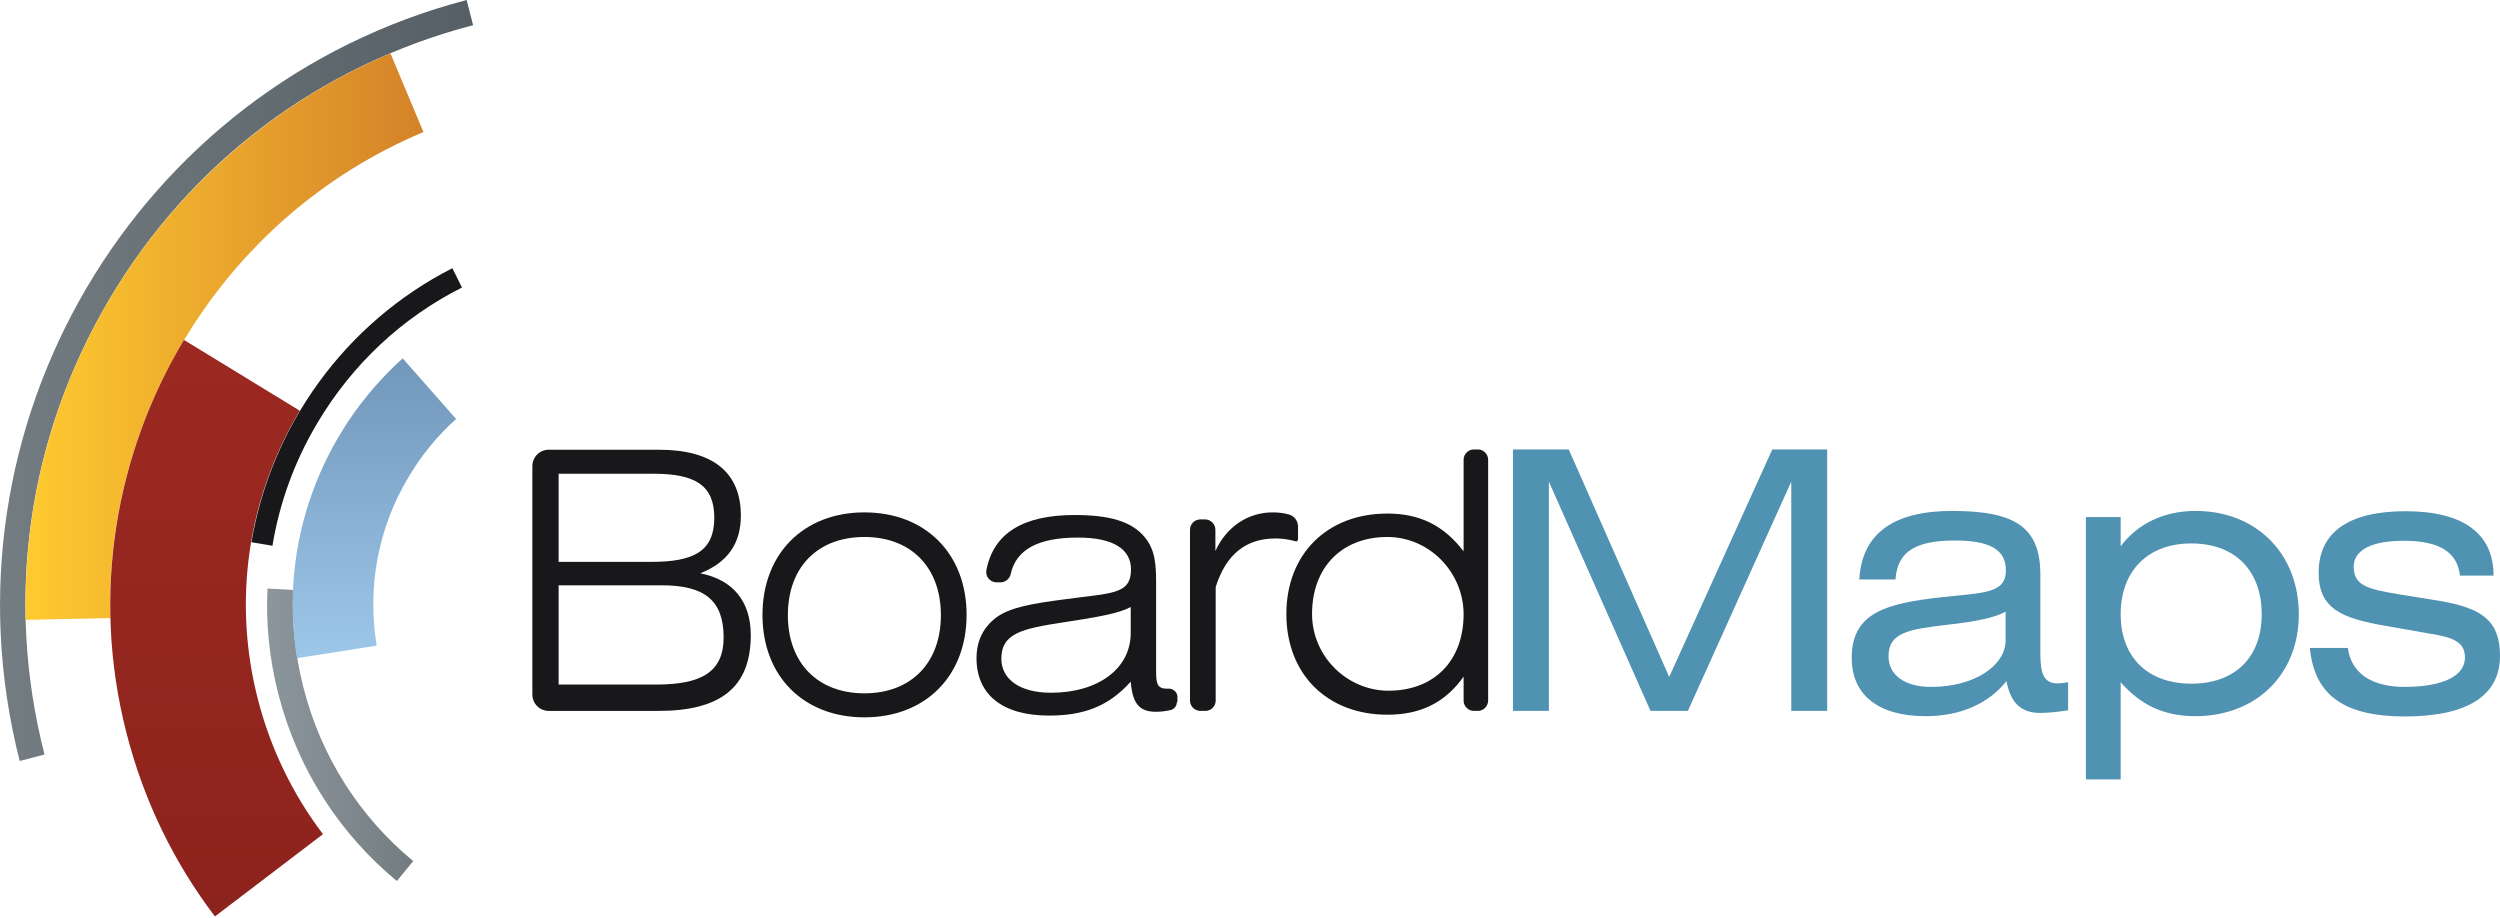
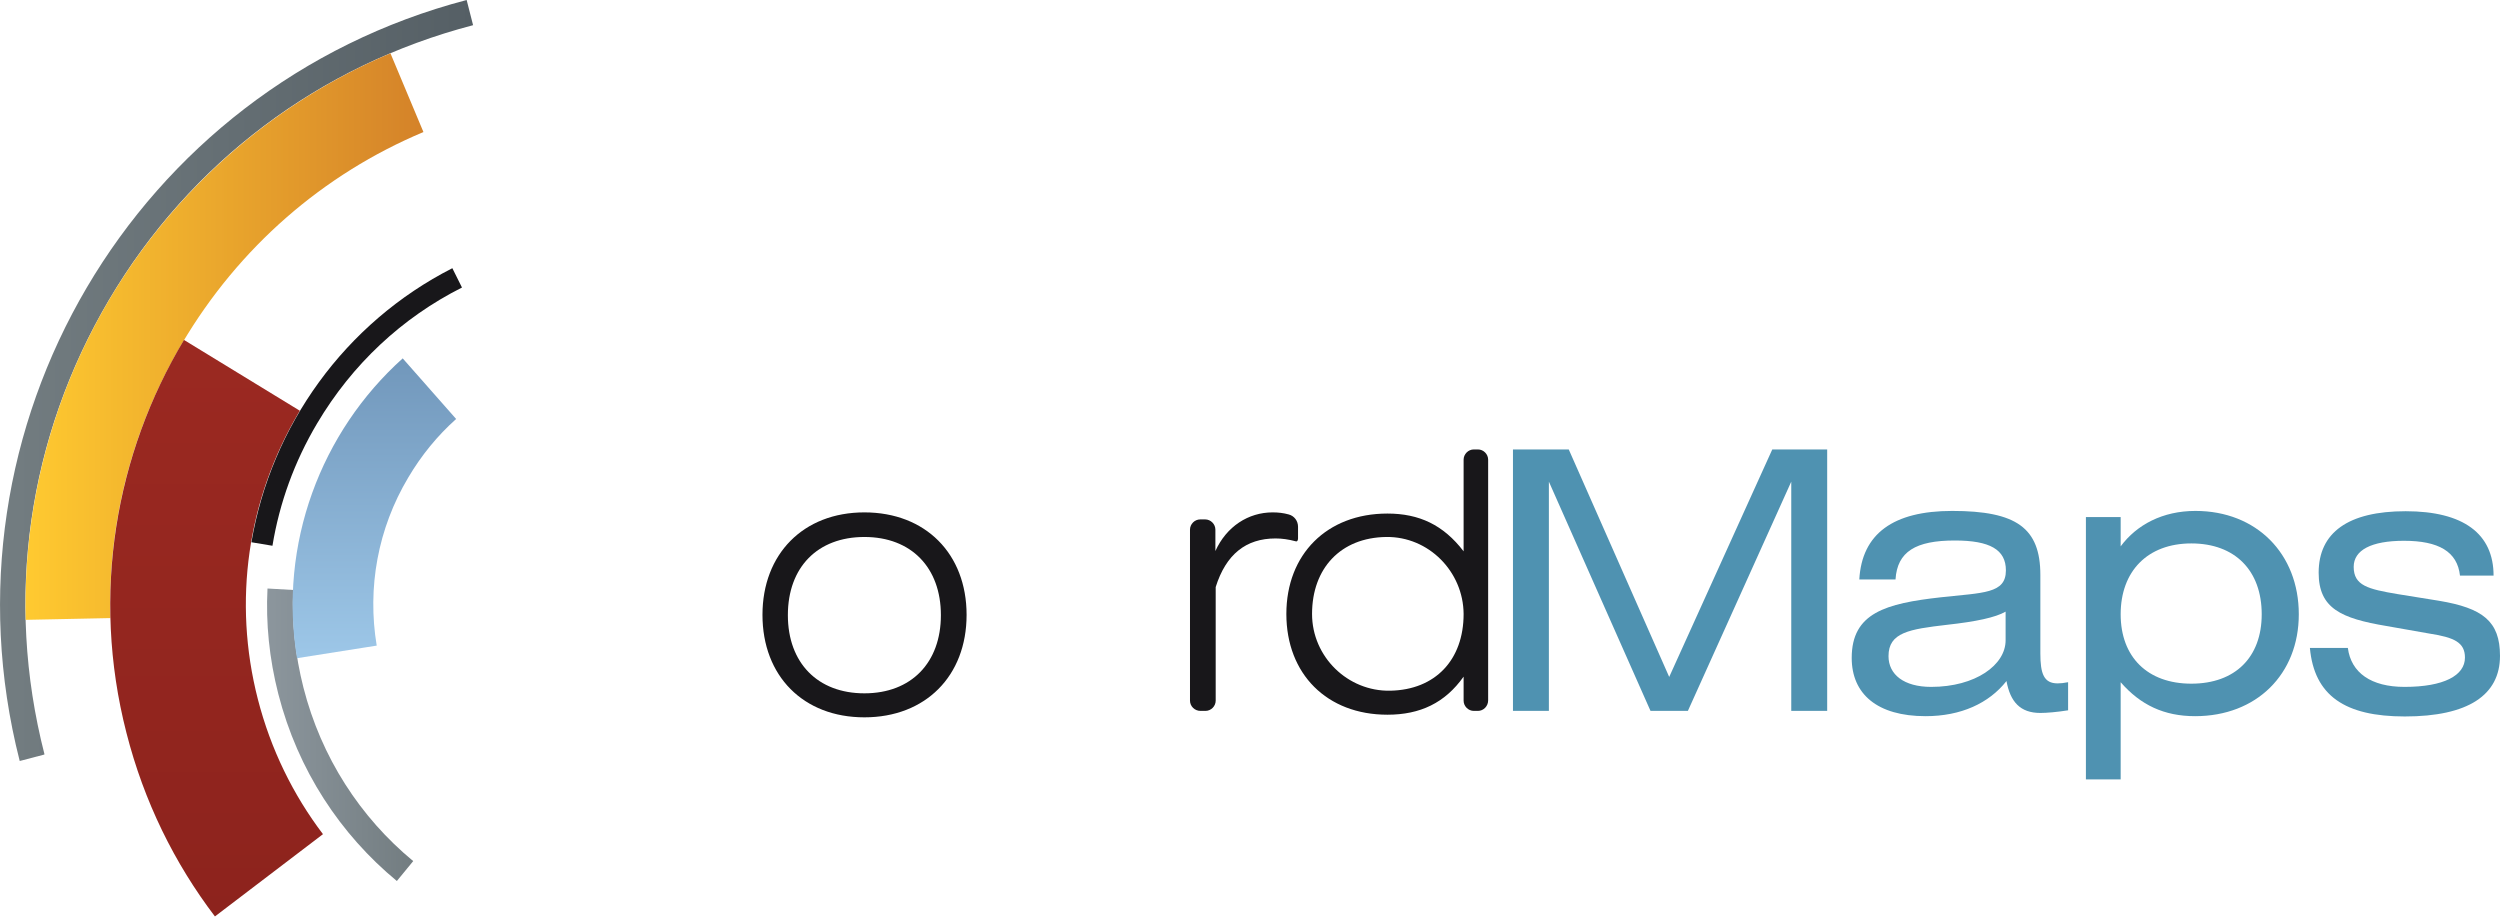
<svg xmlns="http://www.w3.org/2000/svg" width="275" height="101" viewBox="0 0 275 101" fill="none">
  <path d="M4.883 82.933C0.514 65.864 3.052 48.117 12.014 32.948C20.912 17.875 35.142 7.182 52.039 2.77L51.332 0C14.809 9.566 -7.195 46.926 2.152 83.642C2.152 83.674 2.152 83.706 2.185 83.706L4.883 82.998C4.883 82.998 4.883 82.966 4.883 82.933Z" fill="url(#paint0_linear)" />
  <path d="M20.044 37.747C26.276 27.215 35.527 19.163 46.578 14.525L42.948 5.862C17.988 16.426 2.152 41.354 2.827 68.183L12.142 67.989C11.853 57.458 14.551 47.023 20.044 37.747Z" fill="url(#paint1_linear)" />
  <path d="M13.909 80.615C15.836 88.183 19.209 94.979 23.642 100.808L35.527 91.758C32.251 87.442 29.777 82.418 28.364 76.911C25.602 66.154 27.208 54.946 32.861 45.38C32.893 45.316 32.958 45.251 32.99 45.187L20.237 37.393C12.72 49.921 9.99 65.348 13.909 80.615Z" fill="url(#paint2_linear)" />
  <path d="M34.885 46.572C38.74 40.066 44.233 34.945 50.818 31.628L49.758 29.502C37.937 35.525 29.842 46.829 27.657 59.648L29.97 60.034C30.741 55.332 32.379 50.791 34.885 46.572Z" fill="#18171A" />
  <path d="M33.375 75.622C32.476 72.08 32.09 68.44 32.251 64.897L29.424 64.736C29.231 68.537 29.617 72.434 30.613 76.331C32.765 84.737 37.455 91.79 43.654 96.911L45.453 94.721C39.639 89.922 35.335 83.32 33.375 75.622Z" fill="url(#paint3_linear)" />
  <path d="M44.907 52.53C46.353 50.082 48.119 47.924 50.175 46.088L44.297 39.421C35.303 47.505 30.613 59.841 32.669 72.401L41.438 71.017C40.378 64.64 41.566 58.134 44.907 52.53Z" fill="url(#paint4_linear)" />
-   <path d="M58.559 51.274C58.559 50.276 59.362 49.471 60.358 49.471H72.5C78.475 49.471 81.495 52.015 81.495 56.717C81.495 59.777 80.049 61.87 77.029 63.062C80.627 63.771 82.587 66.154 82.587 69.858C82.587 75.591 79.278 78.2 72.436 78.2H60.358C59.362 78.2 58.559 77.394 58.559 76.396V51.274ZM71.633 61.806C76.323 61.806 78.571 60.647 78.571 56.943C78.571 53.368 76.451 52.112 71.89 52.112H61.45V61.806H71.633ZM72.179 75.301C77.158 75.301 79.599 73.916 79.599 70.115C79.599 66.025 77.479 64.383 72.789 64.383H61.45V75.301H72.179Z" fill="#18171A" />
  <path d="M95.082 56.362C101.796 56.362 106.325 60.904 106.325 67.635C106.325 74.366 101.796 78.907 95.082 78.907C88.369 78.907 83.872 74.366 83.872 67.635C83.872 60.936 88.369 56.362 95.082 56.362ZM95.082 76.266C100.254 76.266 103.498 72.885 103.498 67.667C103.498 62.45 100.254 59.068 95.082 59.068C89.943 59.068 86.666 62.385 86.666 67.667C86.666 72.917 89.943 76.266 95.082 76.266Z" fill="#18171A" />
-   <path d="M129.453 77.233C129.453 77.651 129.164 78.006 128.779 78.102C128.233 78.231 127.686 78.296 127.14 78.296C125.277 78.296 124.571 77.329 124.378 74.978C121.969 77.684 119.238 78.714 115.384 78.714C110.212 78.714 107.417 76.363 107.417 72.402C107.417 70.501 108.156 68.988 109.634 67.893C111.143 66.798 113.617 66.379 117.086 65.928C122.194 65.219 124.41 65.445 124.41 62.643C124.41 60.356 122.386 59.132 118.564 59.132C114.195 59.132 111.754 60.453 111.176 63.158C111.047 63.673 110.597 64.06 110.051 64.06H109.634C108.895 64.06 108.349 63.384 108.509 62.675C109.312 58.649 112.525 56.652 118.21 56.652C122.001 56.652 124.506 57.329 125.952 59.132C127.108 60.549 127.173 62.192 127.173 64.318V73.658C127.173 75.043 127.205 75.751 128.329 75.751C128.393 75.751 128.457 75.751 128.522 75.751C129.036 75.719 129.517 76.138 129.517 76.653V77.233H129.453ZM117.086 68.44C112.46 69.149 110.148 69.632 110.148 72.466C110.148 74.656 112.107 76.202 115.608 76.202C120.78 76.202 124.378 73.561 124.378 69.632V66.765C123.125 67.474 120.684 67.893 117.086 68.44Z" fill="#18171A" />
  <path d="M130.899 77.072V58.263C130.899 57.651 131.413 57.135 132.023 57.135H132.569C133.179 57.135 133.693 57.651 133.693 58.263V60.614C134.914 57.908 137.323 56.362 139.989 56.362C140.6 56.362 141.178 56.427 141.756 56.588C142.366 56.749 142.784 57.296 142.784 57.941V59.229C142.784 59.486 142.656 59.583 142.559 59.551C141.724 59.325 140.985 59.229 140.311 59.229C137.034 59.229 134.85 61 133.726 64.575C133.726 64.607 133.726 73.819 133.726 77.072C133.726 77.683 133.212 78.199 132.601 78.199H132.055C131.413 78.199 130.899 77.683 130.899 77.072Z" fill="#18171A" />
  <path d="M162.571 78.199H162.122C161.511 78.199 160.997 77.684 160.997 77.072V74.431C158.942 77.329 156.211 78.618 152.614 78.618C145.964 78.618 141.499 74.141 141.499 67.538C141.499 60.968 145.964 56.491 152.614 56.491C156.115 56.491 158.781 57.747 160.997 60.646V50.565C160.997 49.953 161.511 49.438 162.122 49.438H162.571C163.182 49.438 163.696 49.953 163.696 50.565V77.04C163.696 77.684 163.182 78.199 162.571 78.199ZM152.485 59.068C147.474 59.132 144.326 62.514 144.326 67.538C144.326 72.241 148.245 76.073 152.935 75.977C157.882 75.88 160.997 72.595 160.997 67.538C160.965 62.868 157.143 59.004 152.485 59.068Z" fill="#18171A" />
  <path d="M172.562 49.438L183.612 74.463L194.951 49.438H200.99V78.199H197.039V52.981L185.667 78.199H181.556L170.377 52.981V78.199H166.426V49.438H172.562Z" fill="#4F92B1" />
  <path d="M211.815 78.779C206.483 78.779 203.688 76.331 203.688 72.37C203.688 67.41 207.447 66.379 213.486 65.703C218.175 65.187 220.649 65.316 220.649 62.74C220.649 60.453 218.882 59.455 215.027 59.455C210.723 59.455 208.699 60.678 208.507 63.738H204.523C204.813 58.714 208.25 56.202 214.738 56.202C221.805 56.202 224.439 58.07 224.439 63.255V71.886C224.439 74.109 224.825 75.172 226.335 75.172C226.656 75.172 227.009 75.139 227.491 75.043V78.135C226.27 78.328 225.146 78.425 224.439 78.425C222.223 78.425 221.131 77.201 220.713 74.914C218.786 77.362 215.702 78.779 211.815 78.779ZM214.16 68.73C210.016 69.213 207.736 69.568 207.736 72.176C207.736 74.205 209.438 75.558 212.426 75.558C217.308 75.558 220.617 73.143 220.617 70.437V67.281C219.492 67.925 217.372 68.376 214.16 68.73Z" fill="#4F92B1" />
  <path d="M233.273 60.099C235.04 57.715 237.899 56.202 241.496 56.202C248.21 56.202 252.868 60.904 252.868 67.571C252.868 74.173 248.21 78.779 241.464 78.779C238.059 78.779 235.457 77.555 233.273 75.043V85.736H229.45V56.878H233.273V60.099ZM233.273 67.571C233.273 72.273 236.228 75.204 241.047 75.204C245.865 75.204 248.788 72.305 248.788 67.571C248.788 62.772 245.865 59.777 241.047 59.777C236.228 59.777 233.273 62.836 233.273 67.571Z" fill="#4F92B1" />
  <path d="M270.599 63.319C270.31 60.678 268.254 59.487 264.432 59.487C260.834 59.487 258.906 60.517 258.906 62.353C258.906 64.415 260.48 64.801 263.725 65.349L268.318 66.089C273.072 66.894 275 68.312 275 72.144C275 76.46 271.498 78.811 264.528 78.811C257.943 78.811 254.57 76.524 254.088 71.275H258.264C258.617 74.012 260.834 75.558 264.496 75.558C268.832 75.558 271.145 74.302 271.145 72.338C271.145 70.663 269.957 70.115 267.258 69.697L262.504 68.859C257.525 68.022 255.052 66.927 255.052 62.997C255.052 58.585 258.296 56.234 264.624 56.234C270.985 56.234 274.293 58.714 274.293 63.319H270.599Z" fill="#4F92B1" />
  <defs>
    <linearGradient id="paint0_linear" x1="0.003" y1="41.853" x2="52.039" y2="41.853" gradientUnits="userSpaceOnUse">
      <stop stop-color="#737D81" />
      <stop offset="1" stop-color="#555F65" />
    </linearGradient>
    <linearGradient id="paint1_linear" x1="2.806" y1="37.022" x2="46.578" y2="37.022" gradientUnits="userSpaceOnUse">
      <stop stop-color="#FFCA30" />
      <stop offset="1" stop-color="#D48229" />
    </linearGradient>
    <linearGradient id="paint2_linear" x1="23.827" y1="37.393" x2="23.827" y2="100.808" gradientUnits="userSpaceOnUse">
      <stop stop-color="#9B2921" />
      <stop offset="1" stop-color="#8D231D" />
    </linearGradient>
    <linearGradient id="paint3_linear" x1="29.376" y1="80.824" x2="45.43" y2="80.824" gradientUnits="userSpaceOnUse">
      <stop stop-color="#8C969D" />
      <stop offset="0.985" stop-color="#737D81" />
    </linearGradient>
    <linearGradient id="paint4_linear" x1="41.182" y1="72.401" x2="41.182" y2="39.421" gradientUnits="userSpaceOnUse">
      <stop stop-color="#9DC7E8" />
      <stop offset="1" stop-color="#7197BB" />
    </linearGradient>
  </defs>
</svg>